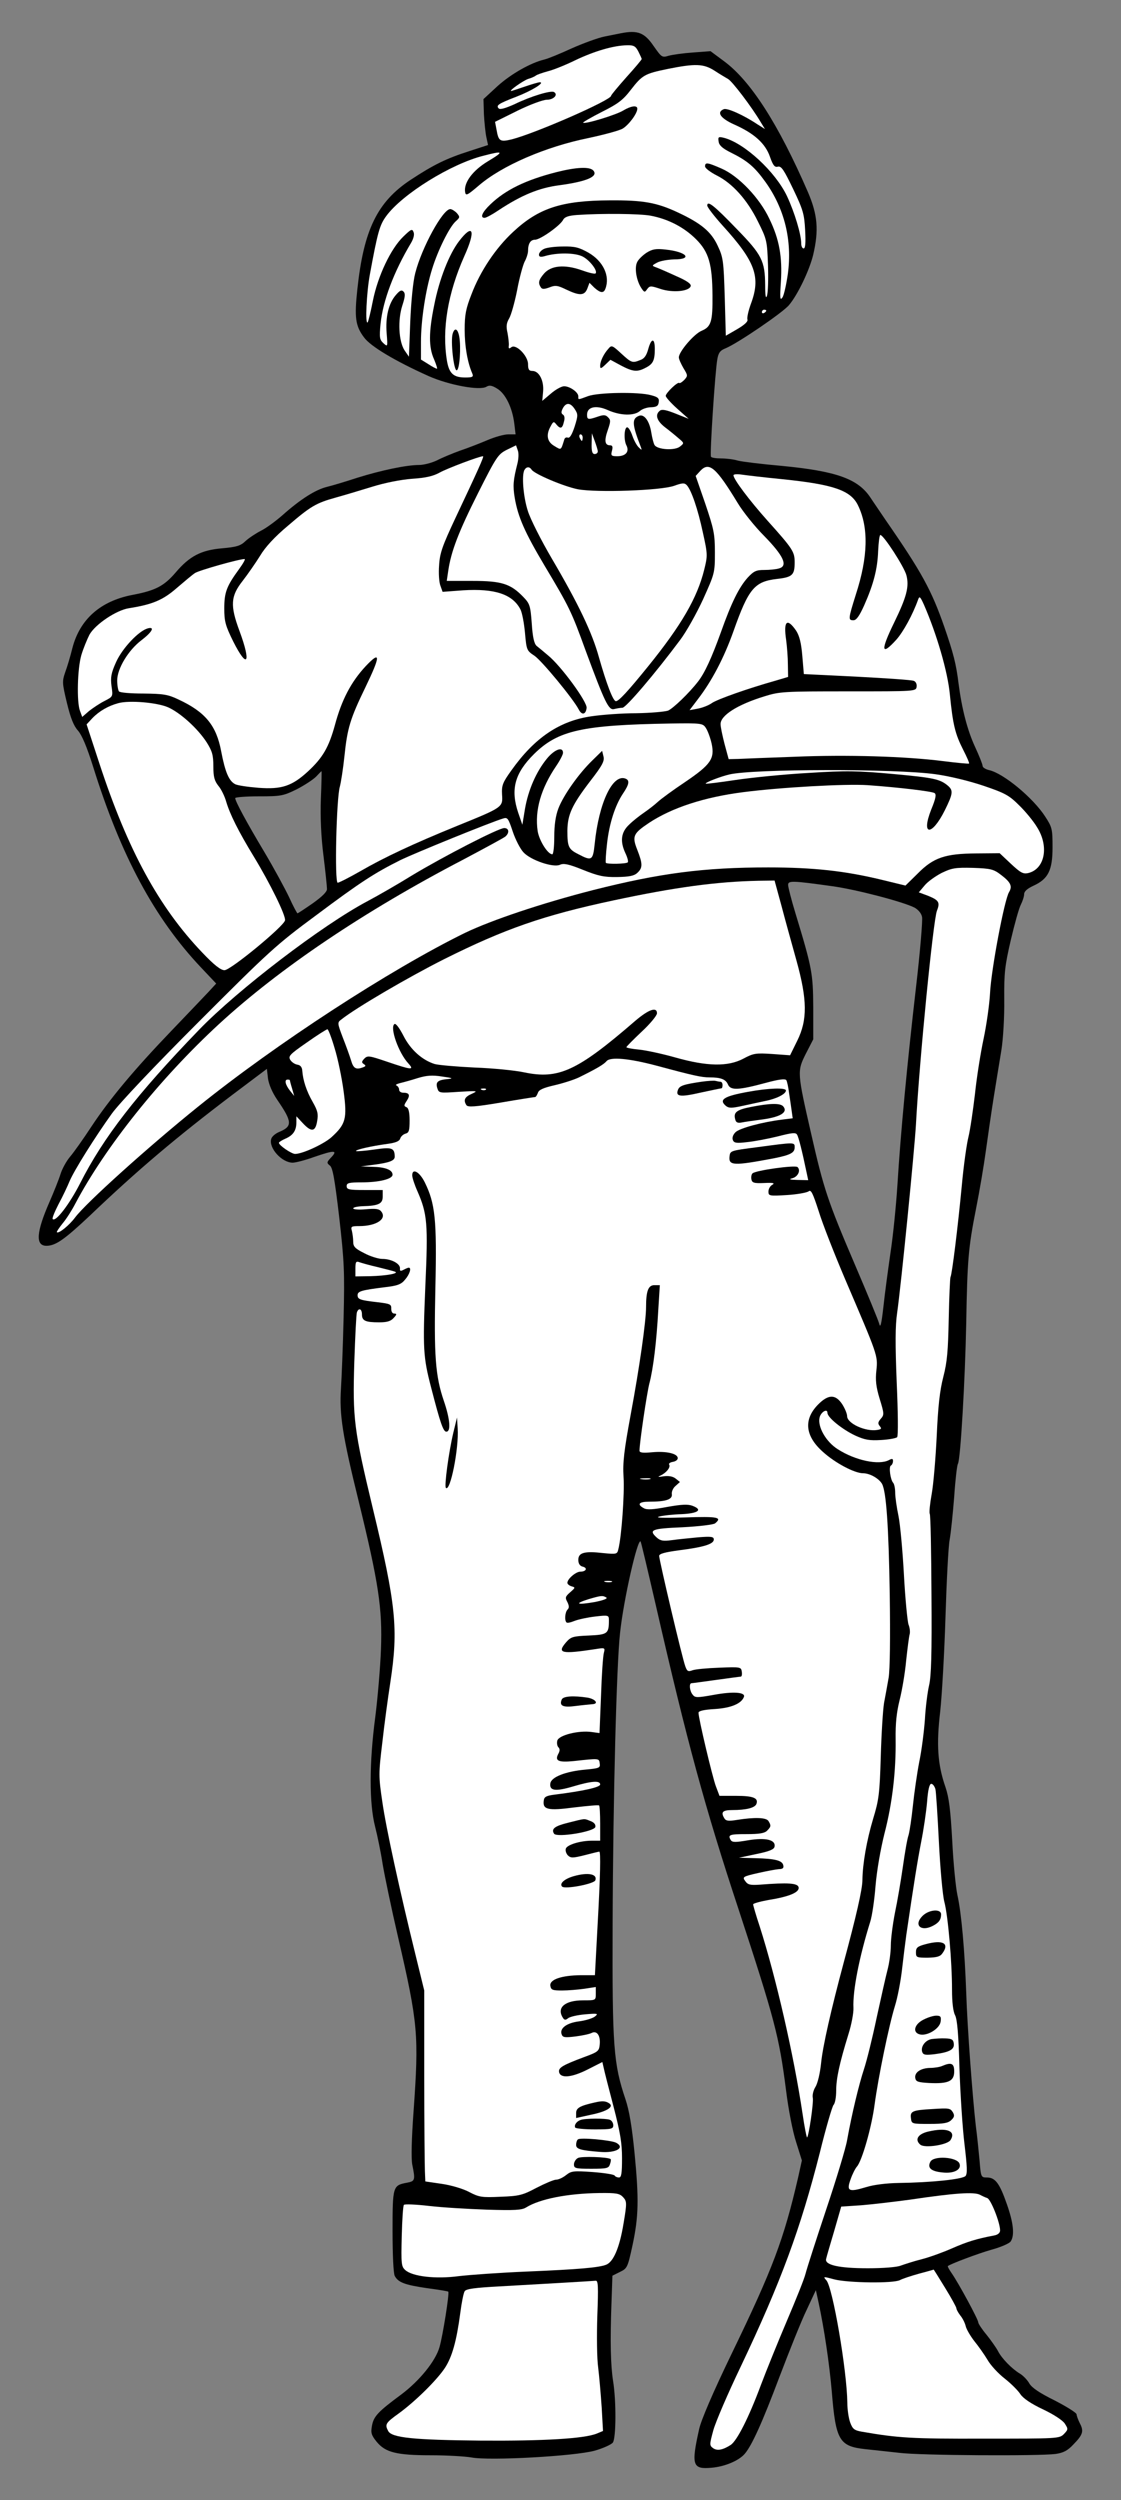
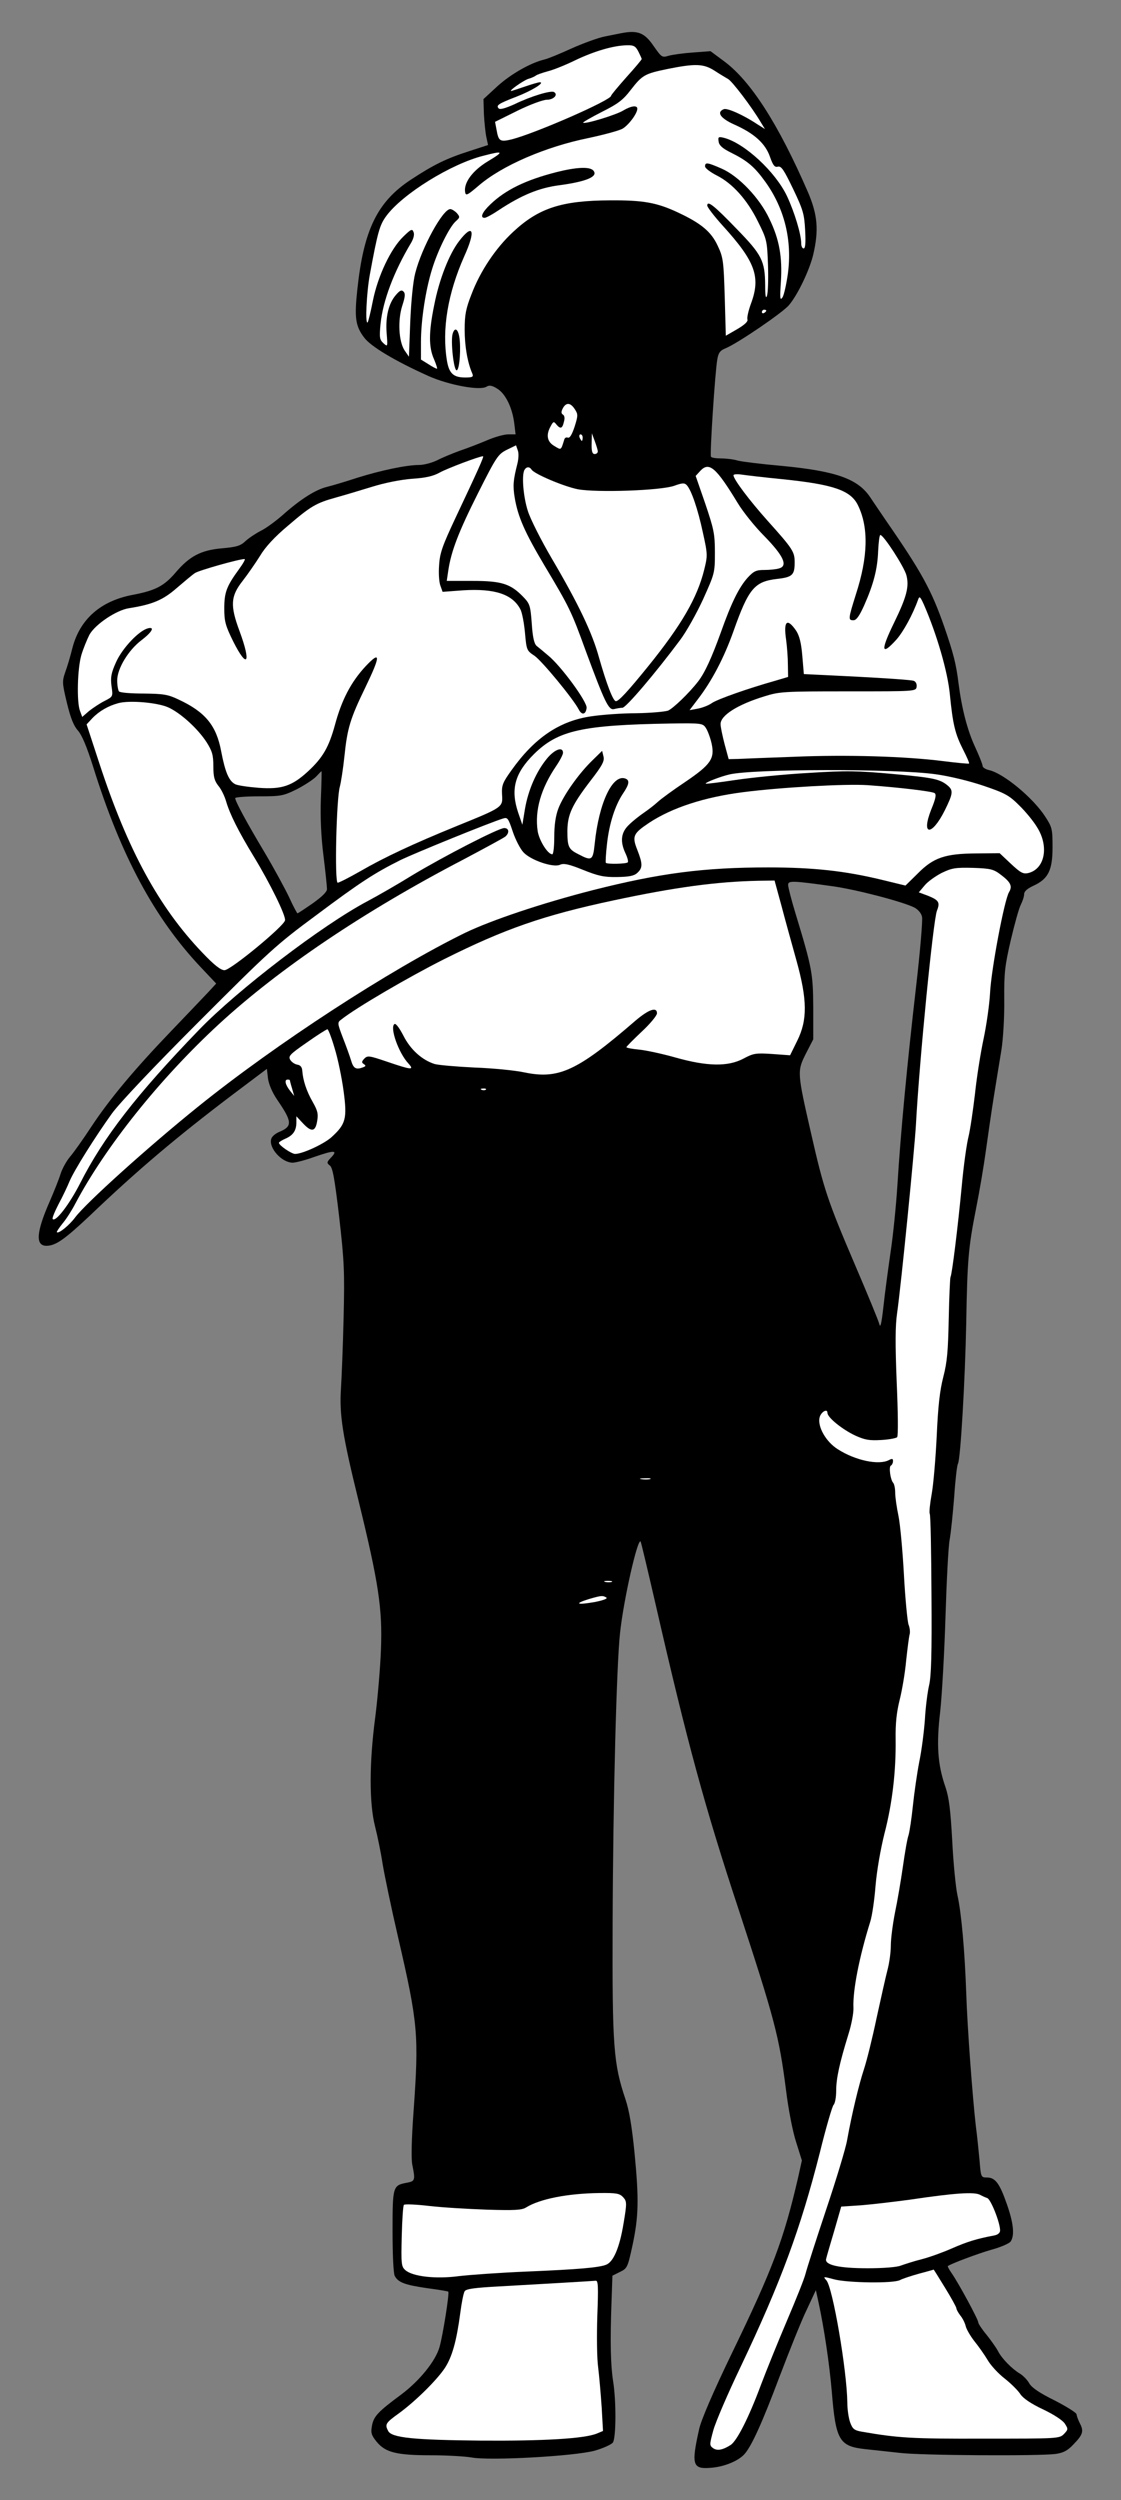
<svg xmlns="http://www.w3.org/2000/svg" version="1.1" viewBox="103.5 63 157.5 351" width="157.5" height="351">
  <rect x="103.5" y="63" width="157.5" height="351" fill="#808080" stroke="none" />
  <defs>
    <clipPath id="artboard_clip_path">
      <path d="M 103.5 63 L 261 63 L 261 386.328 L 261 414 L 103.5 414 Z" />
    </clipPath>
  </defs>
  <g id="Man_Vested_and_Maintaining_a_Scythe" stroke="none" stroke-opacity="1" stroke-dasharray="none" fill="none" fill-opacity="1">
    <title>Man Vested and Maintaining a Scythe</title>
    <g id="Man_Vested_and_Maintaining_a_Scythe_Layer_2" clip-path="url(#artboard_clip_path)">
      <title>Layer 2</title>
      <g id="Group_512">
        <g id="Graphic_565">
          <path d="M 190.74 67.668 C 190.402 67.73 189.358 67.945 188.437 68.129 C 187.516 68.313 185.428 69.081 183.831 69.787 C 182.235 70.524 180.515 71.23 179.993 71.353 C 178.059 71.814 175.296 73.379 173.392 75.099 L 171.427 76.911 L 171.488 78.998 C 171.55 80.165 171.703 81.639 171.826 82.222 L 172.072 83.359 L 169.431 84.218 C 166.176 85.262 164.426 86.122 161.202 88.241 C 156.504 91.342 154.601 95.272 153.71 103.593 C 153.28 107.554 153.434 108.751 154.631 110.348 C 155.522 111.607 159.022 113.695 163.751 115.813 C 166.606 117.072 170.935 117.871 171.857 117.287 C 172.256 117.042 172.624 117.103 173.361 117.564 C 174.528 118.27 175.48 120.235 175.756 122.446 L 175.94 123.981 L 174.896 123.981 C 174.313 123.981 173.023 124.349 172.01 124.779 C 170.997 125.209 169.277 125.885 168.172 126.253 C 167.067 126.652 165.593 127.266 164.887 127.635 C 164.18 127.973 163.044 128.28 162.369 128.28 C 160.619 128.28 157.088 129.017 153.741 130.06 C 152.144 130.582 150.21 131.166 149.442 131.35 C 147.815 131.749 145.696 133.1 143.209 135.311 C 142.227 136.171 140.845 137.184 140.139 137.522 C 139.432 137.89 138.45 138.535 137.989 138.965 C 137.283 139.64 136.73 139.794 134.704 139.978 C 131.756 140.224 130.129 141.083 128.194 143.356 C 126.536 145.29 125.339 145.904 122.115 146.518 C 117.601 147.378 114.715 149.957 113.671 153.979 C 113.395 155.116 112.934 156.651 112.658 157.388 C 112.228 158.647 112.228 158.892 112.903 161.686 C 113.425 163.836 113.855 164.91 114.469 165.586 C 115.022 166.231 115.698 167.827 116.588 170.652 C 120.488 183.149 125.216 191.931 131.756 198.839 L 133.875 201.081 L 132.831 202.217 C 132.247 202.831 129.914 205.287 127.642 207.651 C 122.391 213.117 118.922 217.262 116.342 221.162 C 115.237 222.85 113.886 224.754 113.364 225.368 C 112.811 226.013 112.228 227.118 112.013 227.794 C 111.798 228.5 111.092 230.281 110.447 231.755 C 108.605 235.961 108.451 237.896 110.017 237.896 C 111.307 237.896 112.535 237.036 116.097 233.689 C 122.852 227.241 128.348 222.605 136.178 216.679 L 140.998 213.055 L 141.152 214.406 C 141.275 215.236 141.735 216.341 142.441 217.385 C 144.591 220.517 144.621 221.131 142.687 221.929 C 142.196 222.144 141.705 222.543 141.612 222.881 C 141.213 224.14 143.086 226.228 144.621 226.228 C 145.021 226.228 146.341 225.89 147.538 225.46 C 150.455 224.447 151.008 224.447 150.056 225.46 C 149.381 226.166 149.381 226.258 149.841 226.627 C 150.24 226.903 150.517 228.439 151.162 233.904 C 151.868 240.106 151.929 241.549 151.776 248.028 C 151.684 251.989 151.499 256.441 151.407 257.915 C 151.162 261.6 151.622 264.547 153.894 273.759 C 156.688 285.212 157.241 288.804 157.026 294.546 C 156.934 297.064 156.566 301.362 156.228 304.034 C 155.368 310.512 155.368 316.193 156.197 319.417 C 156.535 320.737 157.026 323.132 157.272 324.759 C 157.548 326.387 158.5 330.962 159.421 334.923 C 162.246 347.143 162.369 348.648 161.601 359.486 C 161.325 363.294 161.263 365.965 161.417 366.856 C 161.878 369.097 161.816 369.22 160.649 369.435 C 158.684 369.803 158.654 369.957 158.654 376.251 C 158.654 379.537 158.776 382.177 158.961 382.515 C 159.452 383.436 160.373 383.774 163.505 384.235 C 165.102 384.449 166.453 384.664 166.483 384.726 C 166.667 384.91 165.716 390.897 165.255 392.494 C 164.702 394.459 162.461 397.223 159.882 399.157 C 156.596 401.583 156.013 402.228 155.767 403.517 C 155.583 404.53 155.644 404.837 156.412 405.789 C 157.64 407.294 159.206 407.693 164.058 407.693 C 166.268 407.693 168.848 407.846 169.738 408 C 172.286 408.491 184.292 407.816 187.055 407.048 C 188.253 406.71 189.389 406.188 189.604 405.912 C 190.065 405.298 190.095 400.048 189.635 397.253 C 189.297 395.073 189.205 391.757 189.42 386.108 L 189.543 382.484 L 190.587 381.962 C 191.63 381.471 191.692 381.318 192.367 378.216 C 193.227 374.194 193.289 371.768 192.644 365.167 C 192.275 361.482 191.907 359.302 191.385 357.736 C 189.696 352.731 189.512 350.367 189.573 333.08 C 189.635 315.364 190.126 296.634 190.617 292.243 C 191.108 287.607 193.074 278.948 193.503 279.408 C 193.565 279.439 194.517 283.492 195.653 288.405 C 200.044 307.565 202.5 316.623 207.321 331.207 C 212.326 346.468 212.97 348.893 213.922 356.324 C 214.26 359.087 214.874 362.281 215.365 363.754 L 216.164 366.303 L 215.642 368.667 C 213.615 377.418 212.08 381.502 206.307 393.415 C 203.667 398.881 202.009 402.75 201.732 404.008 C 200.596 409.105 200.78 409.689 203.483 409.443 C 205.325 409.29 207.29 408.461 208.119 407.509 C 209.132 406.342 210.606 403.087 213.032 396.639 C 214.413 393.016 216.102 388.779 216.839 387.274 L 218.129 384.511 L 218.497 386.2 C 219.295 389.884 220.032 394.858 220.37 398.789 C 220.923 405.605 221.414 406.434 225.068 406.833 C 226.296 406.956 228.446 407.202 229.889 407.355 C 232.744 407.724 249.478 407.816 251.812 407.509 C 252.887 407.355 253.501 407.048 254.299 406.188 C 255.65 404.807 255.803 404.315 255.22 403.21 C 254.974 402.719 254.76 402.135 254.76 401.951 C 254.76 401.736 253.378 400.877 251.72 400.017 C 249.601 398.973 248.496 398.236 248.127 397.622 C 247.851 397.131 247.268 396.516 246.807 396.24 C 245.671 395.565 244.228 394.091 243.706 393.047 C 243.46 392.586 242.723 391.542 242.109 390.775 C 241.464 390.007 240.942 389.209 240.942 389.024 C 240.942 388.625 238.148 383.467 237.196 382.116 C 236.859 381.625 236.613 381.195 236.674 381.133 C 237.043 380.826 240.881 379.383 242.815 378.83 C 244.074 378.493 245.272 377.971 245.487 377.694 C 246.07 376.865 245.917 375.146 244.965 372.444 C 243.951 369.527 243.337 368.698 242.171 368.698 C 241.341 368.698 241.311 368.667 241.127 366.303 C 241.004 365.013 240.789 362.833 240.605 361.482 C 240.144 357.429 239.407 347.665 239.254 342.752 C 239.039 336.765 238.578 331.576 238.025 329.089 C 237.78 327.983 237.442 324.544 237.288 321.413 C 237.043 317.022 236.828 315.333 236.337 313.89 C 235.231 310.727 235.047 307.902 235.6 303.266 C 235.845 300.994 236.183 295.068 236.337 290.094 C 236.49 285.12 236.736 280.207 236.92 279.194 C 237.104 278.18 237.381 275.448 237.565 273.114 C 237.718 270.78 237.964 268.692 238.087 268.508 C 238.455 267.925 239.1 256.595 239.254 248.796 C 239.407 239.799 239.561 238.111 240.635 232.676 C 241.127 230.219 241.741 226.566 242.017 224.539 C 242.293 222.513 242.785 219.135 243.122 217.016 C 243.46 214.898 243.951 211.919 244.197 210.415 C 244.443 208.849 244.627 205.809 244.596 203.353 C 244.565 199.545 244.688 198.563 245.517 194.97 C 246.039 192.76 246.653 190.518 246.93 189.996 C 247.175 189.505 247.39 188.86 247.39 188.522 C 247.39 188.154 247.82 187.755 248.68 187.356 C 250.768 186.404 251.382 185.206 251.382 181.952 C 251.382 179.372 251.321 179.127 250.338 177.622 C 248.649 175.012 244.473 171.543 242.447 171.113 C 241.956 170.99 241.556 170.744 241.556 170.529 C 241.556 170.314 241.065 169.086 240.482 167.827 C 239.407 165.494 238.639 162.515 238.179 158.984 C 237.841 156.19 237.442 154.686 236.183 151.032 C 234.372 145.843 233.02 143.356 227.893 135.956 C 227.156 134.85 226.173 133.438 225.774 132.824 C 224.024 130.214 220.984 129.139 213.308 128.402 C 210.514 128.157 207.75 127.819 207.167 127.665 C 206.584 127.481 205.509 127.358 204.803 127.358 C 204.097 127.358 203.452 127.266 203.39 127.113 C 203.206 126.867 203.974 115.107 204.281 113.449 C 204.434 112.528 204.68 112.19 205.478 111.883 C 207.167 111.177 213.492 106.878 214.352 105.834 C 215.58 104.391 217.238 100.922 217.76 98.742 C 218.559 95.303 218.374 93.153 217.023 89.991 C 212.878 80.442 208.979 74.362 205.233 71.599 L 203.329 70.186 L 200.873 70.37 C 199.522 70.463 197.986 70.677 197.434 70.831 C 196.513 71.107 196.451 71.046 195.346 69.48 C 194.056 67.576 193.104 67.208 190.74 67.668 Z M 220.462 187.417 L 220.462 187.417 C 223.809 187.878 230.38 189.597 232.007 190.426 C 232.529 190.733 232.959 191.224 233.051 191.746 C 233.143 192.207 232.775 196.69 232.191 201.664 C 230.994 212.042 230.042 221.898 229.582 229.452 C 229.397 232.307 228.967 236.606 228.599 238.97 C 228.261 241.335 227.801 244.712 227.616 246.493 C 227.34 248.919 227.187 249.502 227.033 248.857 C 226.91 248.366 225.375 244.651 223.625 240.567 C 219.787 231.601 219.234 229.912 217.484 222.236 C 215.488 213.516 215.488 213.393 216.716 210.937 L 217.76 208.91 L 217.76 204.427 C 217.73 199.668 217.607 198.931 215.273 191.255 C 214.69 189.351 214.229 187.54 214.229 187.233 C 214.229 186.619 214.751 186.619 220.462 187.417 Z M 148.582 175.166 L 148.582 175.166 C 148.49 177.745 148.613 180.508 148.951 183.149 C 149.227 185.39 149.442 187.478 149.442 187.816 C 149.442 188.215 148.736 188.891 147.446 189.812 C 146.341 190.58 145.358 191.224 145.297 191.224 C 145.236 191.224 144.683 190.211 144.13 188.983 C 143.547 187.755 141.981 184.868 140.63 182.596 C 138.112 178.39 136.546 175.473 136.546 175.043 C 136.546 174.92 138.02 174.797 139.862 174.797 C 142.963 174.797 143.301 174.736 145.174 173.815 C 146.249 173.262 147.477 172.464 147.907 172.034 C 148.306 171.604 148.644 171.266 148.675 171.266 C 148.705 171.266 148.675 173.016 148.582 175.166 Z" fill="black" />
        </g>
        <g id="Graphic_564">
          <path d="M 193.196 70.248 C 193.442 70.739 193.657 71.199 193.657 71.292 C 193.657 71.384 192.705 72.52 191.508 73.84 C 190.341 75.16 189.358 76.327 189.358 76.45 C 189.358 77.064 178.765 81.7 175.418 82.56 C 173.76 82.959 173.545 82.837 173.269 81.24 L 173.054 80.104 L 176.217 78.538 C 177.967 77.678 179.809 77.003 180.331 77.003 C 181.283 77.003 181.958 76.296 181.344 75.928 C 180.945 75.652 178.09 76.511 175.818 77.617 C 174.528 78.2 173.76 78.415 173.576 78.231 C 173.146 77.801 173.515 77.555 176.063 76.573 C 178.151 75.774 180.116 74.577 179.349 74.546 C 179.164 74.546 178.213 74.823 177.23 75.16 C 176.247 75.498 175.388 75.774 175.326 75.774 C 174.927 75.774 177.046 74.301 177.691 74.086 C 178.12 73.963 178.612 73.748 178.765 73.625 C 178.949 73.472 179.686 73.226 180.454 73.011 C 181.222 72.827 182.972 72.121 184.353 71.445 C 186.994 70.186 189.696 69.388 191.569 69.357 C 192.552 69.326 192.797 69.48 193.196 70.248 Z" fill="#FFFFFF" />
        </g>
        <g id="Graphic_563">
          <path d="M 203.882 72.919 C 204.588 73.379 205.448 73.901 205.785 74.086 C 206.369 74.393 209.163 78.077 210.391 80.165 L 210.974 81.117 L 209.9 80.442 C 207.965 79.152 205.693 78.139 205.202 78.323 C 204.127 78.753 204.711 79.613 206.707 80.503 C 209.47 81.731 211.036 83.144 211.681 85.017 C 212.111 86.245 212.356 86.521 212.786 86.398 C 213.277 86.275 213.646 86.859 214.935 89.53 C 216.348 92.478 216.501 93.061 216.624 95.333 C 216.716 97.114 216.655 97.882 216.409 97.882 C 216.225 97.882 216.071 97.575 216.071 97.176 C 216.071 95.917 215.15 92.846 214.076 90.543 C 212.448 87.105 208.088 83.082 205.202 82.345 C 204.434 82.161 204.373 82.222 204.465 82.867 C 204.526 83.389 204.987 83.819 206.092 84.372 C 208.518 85.569 209.501 86.398 211.067 88.578 C 213.738 92.324 214.813 96.746 214.198 101.413 C 213.984 102.917 213.646 104.453 213.431 104.76 C 213.093 105.251 213.062 104.883 213.216 102.549 C 213.431 99.079 213.001 96.592 211.589 93.706 C 210.238 90.82 207.29 87.719 204.895 86.675 C 202.868 85.784 202.561 85.753 202.561 86.368 C 202.561 86.613 203.298 87.166 204.189 87.626 C 206.399 88.732 208.487 91.035 209.992 94.105 C 211.251 96.623 211.282 96.807 211.404 100.277 C 211.466 102.242 211.404 104.176 211.251 104.545 C 211.097 105.005 211.005 104.545 211.005 103.01 C 210.974 99.632 210.545 98.772 207.044 95.18 C 203.79 91.802 202.868 91.096 202.868 91.864 C 202.868 92.079 203.851 93.368 205.048 94.689 C 209.654 99.755 210.422 101.904 208.979 105.712 C 208.641 106.663 208.426 107.615 208.518 107.861 C 208.61 108.137 208.119 108.598 207.075 109.212 L 205.478 110.133 L 205.325 104.698 C 205.171 99.632 205.11 99.141 204.342 97.513 C 203.421 95.518 202.009 94.351 198.723 92.816 C 195.776 91.434 193.841 91.096 189.205 91.127 C 182.419 91.158 179.195 92.201 175.603 95.548 C 173.146 97.82 170.966 101.075 169.738 104.33 C 168.94 106.356 168.786 107.216 168.786 109.304 C 168.786 111.607 169.185 113.91 169.861 115.445 C 170.045 115.906 169.892 115.998 168.878 115.998 C 167.22 115.998 166.606 115.445 166.299 113.664 C 165.562 109.212 166.422 104.176 168.725 98.987 C 170.383 95.333 169.984 94.259 167.988 96.869 C 166.606 98.68 165.224 102.181 164.518 105.773 C 163.72 109.642 163.72 111.76 164.487 113.449 C 164.795 114.186 164.979 114.769 164.887 114.769 C 164.795 114.769 164.242 114.493 163.689 114.125 L 162.645 113.48 L 162.645 110.993 C 162.645 107.984 163.29 103.716 164.211 100.768 C 165.009 98.158 166.637 94.873 167.527 94.074 C 168.141 93.522 168.141 93.46 167.681 92.908 C 167.374 92.601 166.975 92.355 166.76 92.355 C 165.716 92.355 162.768 97.728 161.847 101.321 C 161.54 102.457 161.263 105.282 161.141 108.168 L 160.956 113.081 L 160.342 112.19 C 159.513 110.931 159.36 107.922 160.035 105.865 C 160.434 104.637 160.465 104.207 160.189 103.931 C 159.912 103.654 159.667 103.777 159.114 104.422 C 158.101 105.589 157.64 107.492 157.825 109.795 C 157.978 111.699 157.978 111.73 157.364 111.177 C 156.842 110.686 156.781 110.409 156.965 108.475 C 157.303 105.22 158.807 101.198 161.263 97.084 C 161.601 96.5 161.755 95.917 161.601 95.579 C 161.417 95.088 161.263 95.149 160.158 96.224 C 158.408 97.913 156.596 101.72 155.89 105.22 C 155.583 106.786 155.245 108.168 155.153 108.26 C 154.785 108.629 155 104.054 155.46 101.566 C 156.566 95.548 156.842 94.596 157.763 93.338 C 160.035 90.236 166.882 85.999 171.427 84.863 C 174.252 84.126 174.374 84.249 172.072 85.631 C 169.922 86.92 168.633 88.64 168.848 89.96 C 168.94 90.543 169.155 90.421 170.782 89.039 C 174.037 86.245 180.147 83.604 186.196 82.376 C 188.345 81.915 190.525 81.332 190.986 81.056 C 191.845 80.534 193.043 78.937 193.043 78.262 C 193.043 77.74 192.152 77.862 191.078 78.507 C 190.095 79.121 185.674 80.472 185.428 80.227 C 185.367 80.165 186.534 79.49 188.038 78.722 C 190.31 77.586 191.016 77.064 192.122 75.621 C 193.749 73.533 194.056 73.349 197.342 72.673 C 201.18 71.906 202.346 71.936 203.882 72.919 Z" fill="#FFFFFF" />
        </g>
        <g id="Graphic_562">
-           <path d="M 194.885 93.276 C 197.372 93.737 199.614 94.904 201.302 96.592 C 203.083 98.373 203.575 100.062 203.605 104.483 C 203.636 108.107 203.421 108.874 202.101 109.427 C 201.026 109.857 198.877 112.375 198.877 113.173 C 198.877 113.418 199.184 114.094 199.522 114.677 C 200.136 115.691 200.166 115.752 199.644 116.335 C 199.337 116.642 199 116.857 198.938 116.765 C 198.723 116.55 197.035 118.178 197.035 118.577 C 197.035 118.761 197.741 119.559 198.631 120.358 L 200.259 121.801 L 198.416 121.064 C 197.096 120.542 196.482 120.419 196.206 120.665 C 195.499 121.218 195.776 122.077 196.912 122.968 C 197.526 123.428 198.386 124.134 198.846 124.534 C 199.644 125.209 199.644 125.209 199.03 125.7 C 198.293 126.284 195.868 126.13 195.469 125.485 C 195.315 125.24 195.131 124.472 195.008 123.735 C 194.762 122.139 194.025 121.095 193.289 121.371 C 192.245 121.77 192.306 122.569 193.503 125.67 C 193.718 126.222 193.688 126.253 193.258 125.823 C 192.982 125.578 192.582 124.841 192.367 124.227 C 192.152 123.582 191.845 123.06 191.661 122.998 C 191.201 122.876 191.108 124.749 191.508 125.516 C 191.968 126.407 191.416 127.051 190.218 127.051 C 189.389 127.051 189.297 126.959 189.481 126.284 C 189.635 125.7 189.543 125.516 189.205 125.516 C 188.468 125.516 188.376 124.841 188.898 123.367 C 189.297 122.2 189.328 121.954 188.928 121.586 C 188.591 121.218 188.284 121.218 187.485 121.494 C 186.134 121.954 185.981 121.924 185.981 121.218 C 185.981 120.112 187.24 119.836 188.898 120.573 C 190.679 121.371 192.613 121.402 193.411 120.696 C 193.718 120.419 194.425 120.174 194.977 120.174 C 195.745 120.143 195.991 119.989 196.052 119.467 C 196.144 118.915 195.929 118.73 194.977 118.485 C 193.258 117.993 187.608 118.086 186.134 118.608 C 184.63 119.16 184.753 119.16 184.753 118.638 C 184.753 118.055 183.555 117.226 182.757 117.226 C 182.388 117.226 181.559 117.686 180.884 118.27 L 179.686 119.283 L 179.809 117.932 C 179.932 116.397 179.226 115.077 178.305 115.077 C 177.813 115.077 177.691 114.862 177.691 114.125 C 177.691 112.958 175.971 111.208 175.326 111.76 C 175.019 112.006 174.927 111.945 174.988 111.515 C 175.019 111.177 174.927 110.409 174.804 109.734 C 174.589 108.813 174.651 108.352 175.05 107.677 C 175.326 107.185 175.818 105.435 176.155 103.746 C 176.462 102.058 176.954 100.277 177.199 99.755 C 177.476 99.264 177.691 98.557 177.691 98.22 C 177.691 97.206 178.028 96.654 178.673 96.654 C 179.41 96.654 182.173 94.689 182.603 93.89 C 182.818 93.46 183.34 93.276 184.538 93.184 C 188.099 92.938 193.35 93 194.885 93.276 Z" fill="#FFFFFF" />
-         </g>
+           </g>
        <g id="Graphic_561">
          <path d="M 211.159 106.602 C 211.159 106.694 211.036 106.848 210.852 106.94 C 210.698 107.032 210.545 106.97 210.545 106.817 C 210.545 106.633 210.698 106.479 210.852 106.479 C 211.036 106.479 211.159 106.541 211.159 106.602 Z" fill="#FFFFFF" />
        </g>
        <g id="Graphic_560">
          <path d="M 184.261 120.45 C 184.722 121.156 184.722 121.34 184.231 122.906 C 183.862 124.012 183.555 124.534 183.279 124.442 C 183.064 124.349 182.849 124.472 182.787 124.687 C 182.296 126.253 182.388 126.222 181.375 125.608 C 180.362 125.025 180.178 124.042 180.884 122.814 C 181.222 122.169 181.314 122.139 181.651 122.569 C 182.235 123.275 182.511 123.183 182.726 122.231 C 182.88 121.739 182.818 121.34 182.603 121.218 C 182.327 121.033 182.327 120.818 182.573 120.327 C 183.033 119.467 183.647 119.498 184.261 120.45 Z" fill="#FFFFFF" />
        </g>
        <g id="Graphic_559">
          <path d="M 185.367 124.442 C 185.367 124.687 185.305 124.902 185.244 124.902 C 185.182 124.902 185.06 124.687 184.937 124.442 C 184.845 124.196 184.906 123.981 185.06 123.981 C 185.244 123.981 185.367 124.196 185.367 124.442 Z" fill="#FFFFFF" />
        </g>
        <g id="Graphic_558">
          <path d="M 187.485 126.345 C 187.516 126.56 187.301 126.744 187.055 126.744 C 186.718 126.744 186.595 126.376 186.626 125.271 L 186.656 123.827 L 187.055 124.902 C 187.27 125.485 187.485 126.161 187.485 126.345 Z" fill="#FFFFFF" />
        </g>
        <g id="Graphic_557">
          <path d="M 176.186 128.126 C 175.603 130.429 175.541 131.197 175.818 132.885 C 176.278 135.587 177.23 137.737 180.024 142.434 C 183.494 148.238 183.77 148.79 185.797 154.379 C 188.468 161.594 189.021 162.761 189.788 162.546 C 190.157 162.454 190.679 162.362 190.955 162.362 C 191.446 162.362 195.561 157.541 199.061 152.843 C 199.921 151.707 201.364 149.128 202.285 147.132 C 203.912 143.509 203.943 143.448 203.943 140.561 C 203.943 137.921 203.79 137.276 202.592 133.714 L 201.241 129.815 L 201.917 129.078 C 203.145 127.788 204.127 128.648 207.167 133.653 C 207.873 134.82 209.531 136.908 210.882 138.259 C 213.584 141.022 214.26 142.465 212.94 142.803 C 212.571 142.926 211.619 143.018 210.882 143.018 C 209.746 143.018 209.409 143.171 208.549 144.093 C 207.321 145.474 206.277 147.562 204.772 151.799 C 203.483 155.361 202.531 157.449 201.579 158.677 C 200.32 160.305 198.109 162.423 197.372 162.761 C 196.942 162.915 194.916 163.099 192.889 163.13 C 190.863 163.13 188.038 163.344 186.595 163.559 C 182.112 164.204 178.612 166.568 175.357 171.143 C 174.098 172.894 173.975 173.262 174.037 174.552 C 174.159 176.333 174.159 176.333 167.804 178.912 C 161.54 181.46 157.425 183.395 154.14 185.298 C 152.574 186.189 151.131 186.926 150.947 186.926 C 150.486 186.926 150.762 175.012 151.254 173.416 C 151.407 172.832 151.714 170.898 151.899 169.117 C 152.298 165.248 152.697 163.897 154.846 159.476 C 156.995 155.023 156.995 154.287 154.877 156.528 C 152.82 158.739 151.499 161.257 150.548 164.818 C 149.688 167.919 148.859 169.363 146.771 171.297 C 144.529 173.354 143.086 173.845 139.832 173.6 C 138.296 173.477 136.822 173.262 136.515 173.078 C 135.656 172.617 135.134 171.389 134.581 168.503 C 133.906 164.849 132.34 162.945 128.563 161.195 C 127.089 160.489 126.444 160.397 123.65 160.366 C 121.869 160.366 120.334 160.243 120.211 160.059 C 120.088 159.875 119.966 159.199 119.966 158.524 C 119.966 156.866 121.531 154.287 123.343 152.905 C 124.878 151.738 125.308 150.94 124.264 151.216 C 123.005 151.554 120.702 153.979 119.812 155.945 C 119.106 157.511 119.014 158.094 119.167 159.322 C 119.382 160.796 119.382 160.796 118.185 161.41 C 117.509 161.748 116.557 162.393 116.005 162.822 L 115.053 163.651 L 114.746 162.822 C 114.254 161.564 114.377 156.866 114.93 154.962 C 115.206 154.041 115.728 152.782 116.066 152.107 C 116.895 150.633 119.843 148.668 121.593 148.391 C 124.909 147.869 126.383 147.255 128.317 145.566 C 129.392 144.645 130.559 143.663 130.896 143.448 C 131.449 143.079 137.068 141.483 137.866 141.483 C 138.02 141.483 137.651 142.127 137.068 142.926 C 135.318 145.321 135.011 146.18 135.011 148.422 C 135.011 150.233 135.164 150.817 136.27 153.058 C 138.266 157.019 138.818 156.098 137.16 151.615 C 135.809 147.992 135.901 146.702 137.59 144.553 C 138.327 143.601 139.432 142.005 140.046 141.022 C 140.753 139.825 142.073 138.381 143.946 136.816 C 147.17 134.052 147.907 133.622 150.67 132.855 C 151.776 132.548 154.048 131.872 155.737 131.35 C 157.61 130.767 159.82 130.337 161.417 130.214 C 163.321 130.091 164.365 129.846 165.255 129.354 C 166.299 128.771 170.843 127.051 171.365 127.051 C 171.55 127.051 170.567 129.201 167.466 135.772 C 165.654 139.64 165.286 140.654 165.194 142.373 C 165.102 143.478 165.194 144.768 165.378 145.229 L 165.685 146.088 L 168.571 145.873 C 173.023 145.597 175.51 146.426 176.616 148.545 C 176.861 149.005 177.138 150.51 177.261 151.861 C 177.476 154.256 177.506 154.348 178.581 155.054 C 179.594 155.73 184.016 161.072 184.814 162.608 C 185.244 163.437 185.797 163.344 185.919 162.393 C 186.042 161.564 182.327 156.497 180.515 155.023 C 179.901 154.501 179.164 153.887 178.888 153.672 C 178.55 153.365 178.335 152.444 178.213 150.541 C 178.028 148.023 177.936 147.746 177.015 146.795 C 175.234 144.952 173.975 144.553 169.892 144.553 L 166.268 144.553 L 166.483 143.11 C 166.882 140.377 167.957 137.614 170.659 132.241 C 173.238 127.113 173.484 126.775 174.681 126.161 L 176.002 125.516 L 176.247 126.222 C 176.401 126.591 176.37 127.42 176.186 128.126 Z" fill="#FFFFFF" />
        </g>
        <g id="Graphic_556">
          <path d="M 178.182 128.924 C 178.55 129.538 182.695 131.289 184.691 131.688 C 187.363 132.179 196.359 131.872 198.232 131.197 C 199.337 130.797 199.675 130.767 199.982 131.104 C 200.627 131.78 201.548 134.451 202.254 137.767 C 202.93 140.807 202.93 141.022 202.439 142.987 C 201.456 146.948 199.245 150.755 194.578 156.528 C 191.692 160.09 190.433 161.441 190.034 161.441 C 189.635 161.441 188.714 159.015 187.639 155.238 C 186.687 151.799 184.783 147.808 181.068 141.483 C 179.533 138.873 177.998 135.833 177.66 134.728 C 177.015 132.732 176.769 129.631 177.199 128.955 C 177.476 128.495 177.905 128.495 178.182 128.924 Z" fill="#FFFFFF" />
        </g>
        <g id="Graphic_555">
          <path d="M 213.431 130.275 C 220.616 131.012 223.041 131.841 224.055 133.96 C 225.559 137.061 225.467 141.176 223.748 146.457 C 222.673 149.896 222.642 150.08 223.41 150.08 C 223.809 150.08 224.239 149.497 224.914 147.992 C 226.235 145.014 226.787 142.895 226.88 140.347 C 226.941 139.118 227.064 138.105 227.187 138.105 C 227.647 138.105 230.503 142.527 230.84 143.724 C 231.27 145.321 230.902 146.764 229.121 150.418 C 227.187 154.379 227.309 155.146 229.428 152.813 C 230.411 151.707 231.731 149.312 232.499 147.163 C 232.683 146.641 232.806 146.764 233.328 147.931 C 235.108 152.014 236.644 157.265 236.951 160.458 C 237.381 164.757 237.688 166.016 238.824 168.257 C 239.346 169.27 239.714 170.13 239.653 170.192 C 239.591 170.253 237.964 170.099 236.03 169.854 C 230.687 169.178 222.489 168.933 215.15 169.24 C 211.527 169.363 207.935 169.516 207.198 169.547 L 205.877 169.577 L 205.294 167.428 C 204.987 166.231 204.741 165.033 204.741 164.695 C 204.68 163.467 207.075 161.932 210.882 160.765 C 213.032 160.09 213.615 160.059 222.673 160.059 C 232.13 160.059 232.191 160.059 232.284 159.414 C 232.345 159.046 232.161 158.677 231.884 158.585 C 231.639 158.462 228.046 158.217 223.932 158.002 L 216.44 157.633 L 216.225 155.085 C 216.071 153.243 215.826 152.291 215.365 151.554 C 214.076 149.681 213.554 150.172 213.953 152.843 C 214.076 153.765 214.198 155.331 214.198 156.282 L 214.229 158.033 L 212.479 158.554 C 208.549 159.66 204.312 161.164 203.544 161.686 C 203.083 162.024 202.193 162.362 201.548 162.485 L 200.381 162.7 L 201.548 161.164 C 203.513 158.616 205.233 155.331 206.553 151.615 C 208.672 145.628 209.501 144.645 212.663 144.277 C 214.843 144.031 215.15 143.724 215.15 141.943 C 215.15 140.469 214.905 140.07 211.374 136.14 C 208.764 133.223 206.553 130.275 206.553 129.723 C 206.553 129.569 207.075 129.538 207.72 129.631 C 208.334 129.723 210.913 130.03 213.431 130.275 Z" fill="#FFFFFF" />
        </g>
        <g id="Graphic_554">
          <path d="M 127.12 162.3 C 128.839 163.068 131.296 165.279 132.555 167.244 C 133.322 168.472 133.476 169.025 133.476 170.591 C 133.476 172.065 133.629 172.617 134.182 173.323 C 134.581 173.784 135.072 174.797 135.287 175.565 C 135.809 177.315 136.976 179.679 139.187 183.303 C 141.428 186.987 143.67 191.531 143.547 192.207 C 143.393 193.036 135.901 199.208 135.042 199.208 C 134.52 199.208 133.598 198.501 131.91 196.721 C 125.83 190.365 121.47 182.381 117.478 170.222 L 115.667 164.695 L 116.496 163.805 C 117.448 162.822 118.737 162.086 120.119 161.717 C 121.685 161.287 125.585 161.625 127.12 162.3 Z" fill="#FFFFFF" />
        </g>
        <g id="Graphic_553">
          <path d="M 202.684 165.217 C 202.93 165.586 203.298 166.568 203.483 167.397 C 203.943 169.516 203.36 170.345 199.737 172.802 C 198.078 173.907 196.359 175.166 195.898 175.596 C 195.438 176.025 194.547 176.701 193.964 177.1 C 193.381 177.499 192.429 178.236 191.907 178.758 C 190.74 179.833 190.587 181.123 191.385 182.811 C 191.661 183.395 191.815 183.978 191.692 184.07 C 191.477 184.285 188.806 184.346 188.621 184.132 C 188.56 184.07 188.621 182.903 188.775 181.552 C 189.082 178.666 189.911 176.087 191.016 174.429 C 191.907 173.109 191.999 172.556 191.385 172.31 C 189.573 171.604 187.639 175.718 187.055 181.46 C 186.81 183.794 186.656 183.917 184.783 182.934 C 183.371 182.228 183.217 181.89 183.217 179.618 C 183.248 177.377 183.831 176.056 186.411 172.679 C 188.13 170.468 188.468 169.823 188.284 169.178 L 188.099 168.411 L 186.718 169.762 C 184.814 171.604 182.665 174.644 181.958 176.486 C 181.559 177.53 181.375 178.82 181.375 180.478 C 181.375 181.829 181.252 182.934 181.099 182.934 C 180.454 182.934 179.256 181 179.042 179.679 C 178.612 176.762 179.502 173.692 181.651 170.529 C 182.173 169.762 182.603 168.933 182.603 168.687 C 182.603 167.766 181.406 168.196 180.331 169.516 C 178.827 171.358 177.721 173.907 177.261 176.547 L 176.892 178.789 L 176.309 177.1 C 175.203 173.815 175.818 171.543 178.55 168.841 C 181.928 165.524 185.305 164.788 197.71 164.573 C 202.101 164.511 202.254 164.542 202.684 165.217 Z" fill="#FFFFFF" />
        </g>
        <g id="Graphic_552">
          <path d="M 234.955 171.696 C 236.951 171.972 239.714 172.648 241.71 173.323 C 244.688 174.337 245.272 174.644 246.684 176.056 C 247.575 176.916 248.711 178.298 249.202 179.127 C 250.921 181.829 250.307 185.022 247.943 185.575 C 247.237 185.728 246.868 185.513 245.517 184.254 L 243.951 182.781 L 240.666 182.811 C 236.275 182.842 234.648 183.395 232.437 185.636 L 230.718 187.325 L 227.309 186.496 C 222.212 185.268 217.791 184.776 211.435 184.776 C 202.408 184.776 196.236 185.575 186.779 187.97 C 179.594 189.812 172.563 192.176 168.848 193.957 C 158.316 199.115 142.257 209.555 131.326 218.367 C 124.418 223.925 115.544 231.908 114.04 233.935 C 113.241 235.009 111.737 236.238 111.491 235.992 C 111.43 235.93 111.798 235.378 112.289 234.764 C 112.811 234.15 113.61 232.891 114.07 232 C 118.277 224.048 125.922 214.468 134.243 206.792 C 142.748 198.962 154.631 190.948 168.602 183.671 C 171.611 182.074 174.282 180.631 174.497 180.447 C 175.111 179.925 175.019 179.25 174.344 179.25 C 173.545 179.25 165.808 183.241 161.417 185.882 C 159.483 187.079 156.658 188.707 155.153 189.505 C 148.767 192.882 136.915 201.94 131.48 207.559 C 122.668 216.679 118.031 222.666 114.746 229.145 C 113.272 232.031 111.338 234.579 110.908 234.15 C 110.785 234.058 111.184 233.106 111.737 232.031 C 112.32 230.956 112.996 229.513 113.272 228.838 C 113.917 227.302 116.864 222.605 119.229 219.319 C 120.303 217.845 125.155 212.718 131.48 206.393 C 141.275 196.598 142.288 195.646 147.907 191.501 C 154.109 186.864 156.105 185.575 159.728 183.763 C 161.663 182.811 172.532 178.39 174.221 177.899 C 174.804 177.714 174.927 177.899 175.541 179.741 C 175.91 180.846 176.585 182.166 177.046 182.658 C 178.059 183.763 181.222 184.838 182.173 184.408 C 182.695 184.162 183.432 184.316 185.397 185.114 C 187.547 185.974 188.345 186.158 190.218 186.127 C 191.876 186.097 192.582 185.974 193.043 185.544 C 193.811 184.838 193.811 184.285 193.043 182.32 C 192.275 180.386 192.459 180.017 194.701 178.513 C 197.925 176.394 202.408 174.92 207.904 174.214 C 213.124 173.538 222.335 173.016 225.436 173.231 C 229.766 173.538 234.402 174.091 234.801 174.337 C 235.078 174.521 234.986 175.074 234.341 176.64 C 232.867 180.355 234.402 180.447 236.244 176.762 C 237.381 174.46 237.442 173.999 236.736 173.354 C 235.6 172.372 234.709 172.187 229.029 171.665 C 223.963 171.205 222.427 171.174 217.115 171.512 C 213.738 171.696 209.163 172.157 206.891 172.494 C 204.619 172.832 202.715 173.078 202.654 173.016 C 202.531 172.863 204.772 172.003 205.97 171.727 C 209.316 170.929 229.244 170.898 234.955 171.696 Z" fill="#FFFFFF" />
        </g>
        <g id="Graphic_551">
          <path d="M 244.136 185.82 C 245.517 186.864 245.763 187.417 245.272 188.246 C 244.627 189.259 242.754 199.146 242.6 202.432 C 242.508 204.12 242.078 207.037 241.679 208.91 C 241.28 210.783 240.727 214.222 240.482 216.587 C 240.205 218.92 239.806 221.653 239.561 222.635 C 239.315 223.618 238.885 226.658 238.639 229.39 C 238.087 235.194 237.258 241.949 237.043 242.286 C 236.981 242.409 236.859 245.05 236.797 248.12 C 236.705 252.634 236.582 254.2 236.03 256.318 C 235.538 258.222 235.293 260.464 235.108 264.609 C 234.955 267.741 234.648 271.395 234.402 272.746 C 234.157 274.097 234.034 275.325 234.126 275.509 C 234.249 275.662 234.341 280.79 234.372 286.87 C 234.433 295.221 234.341 298.323 234.034 299.612 C 233.819 300.533 233.542 302.683 233.45 304.371 C 233.328 306.06 232.99 308.762 232.652 310.359 C 232.345 311.955 231.946 314.719 231.762 316.5 C 231.577 318.281 231.301 320.123 231.148 320.645 C 230.963 321.136 230.626 323.163 230.349 325.097 C 230.073 327.032 229.582 329.918 229.244 331.514 C 228.937 333.08 228.66 335.168 228.66 336.12 C 228.66 337.072 228.446 338.607 228.2 339.528 C 227.954 340.45 227.279 343.489 226.665 346.283 C 226.081 349.078 225.283 352.302 224.884 353.499 C 224.178 355.648 223.195 359.701 222.519 363.447 C 222.335 364.553 221.015 368.913 219.603 373.119 C 218.19 377.357 216.87 381.44 216.686 382.177 C 216.501 382.945 215.304 385.893 214.076 388.779 C 212.847 391.665 211.189 395.749 210.391 397.867 C 208.702 402.412 207.044 405.666 206.154 406.25 C 205.048 406.956 204.25 407.11 203.667 406.68 C 203.175 406.311 203.175 406.188 203.728 404.162 C 204.066 402.964 205.785 398.973 207.566 395.258 C 213.247 383.313 215.979 375.852 218.681 365.228 C 219.541 361.728 220.432 358.688 220.616 358.504 C 220.831 358.289 220.984 357.399 220.984 356.508 C 220.984 354.789 221.445 352.67 222.704 348.586 C 223.134 347.235 223.441 345.577 223.41 344.902 C 223.287 342.476 224.239 337.686 225.774 332.773 C 226.02 332.006 226.358 329.764 226.511 327.768 C 226.695 325.588 227.217 322.61 227.77 320.399 C 228.875 316.162 229.397 311.618 229.336 307.166 C 229.305 304.986 229.459 303.45 229.889 301.7 C 230.226 300.38 230.656 297.893 230.81 296.173 C 230.994 294.454 231.209 292.796 231.301 292.458 C 231.393 292.151 231.332 291.506 231.148 291.076 C 230.994 290.616 230.687 287.484 230.503 284.106 C 230.319 280.729 229.981 277.014 229.735 275.816 C 229.489 274.649 229.275 273.175 229.275 272.592 C 229.275 271.978 229.152 271.364 228.998 271.18 C 228.599 270.75 228.353 268.938 228.66 268.754 C 228.845 268.662 228.967 268.355 228.967 268.109 C 228.967 267.771 228.845 267.741 228.384 267.986 C 226.972 268.723 223.686 268.048 221.199 266.451 C 219.541 265.407 218.344 263.288 218.651 261.999 C 218.835 261.231 219.756 260.679 219.756 261.354 C 219.756 261.999 221.844 263.688 223.686 264.547 C 225.037 265.161 225.682 265.254 227.309 265.161 C 228.384 265.1 229.397 264.916 229.551 264.762 C 229.704 264.578 229.674 261.323 229.489 257.117 C 229.275 251.713 229.275 249.134 229.551 247.291 C 230.104 243.392 231.977 224.6 232.191 220.854 C 232.683 211.735 234.617 192.207 235.139 190.856 C 235.6 189.689 235.415 189.382 233.911 188.768 L 232.591 188.277 L 233.42 187.294 C 233.85 186.772 234.924 186.005 235.815 185.544 C 237.227 184.868 237.718 184.776 240.205 184.838 C 242.723 184.93 243.092 185.022 244.136 185.82 Z" fill="#FFFFFF" />
        </g>
        <g id="Graphic_550">
          <path d="M 213.308 190.211 C 213.83 192.207 214.782 195.615 215.396 197.826 C 216.931 203.353 216.962 206.178 215.519 209.095 L 214.506 211.152 L 211.988 210.968 C 209.685 210.814 209.347 210.875 207.965 211.612 C 205.785 212.779 202.838 212.718 198.386 211.459 C 196.543 210.937 194.24 210.446 193.289 210.353 C 192.306 210.261 191.508 210.108 191.508 210.016 C 191.508 209.924 192.49 208.941 193.657 207.836 C 194.854 206.73 195.806 205.564 195.806 205.256 C 195.806 204.305 194.64 204.704 192.736 206.331 C 184.599 213.363 181.989 214.56 177.138 213.547 C 175.848 213.27 172.716 212.963 170.168 212.871 C 167.65 212.748 165.132 212.533 164.58 212.38 C 162.799 211.827 161.171 210.353 160.189 208.419 C 159.636 207.344 159.114 206.638 158.93 206.761 C 158.224 207.191 159.483 210.814 160.895 212.319 C 161.755 213.27 161.294 213.209 157.947 212.073 C 155.399 211.213 155.153 211.152 154.693 211.612 C 154.293 212.042 154.293 212.165 154.601 212.38 C 154.938 212.595 154.908 212.687 154.508 212.841 C 153.526 213.209 153.157 213.025 152.82 211.858 C 152.635 211.244 152.113 209.801 151.653 208.634 C 150.885 206.607 150.885 206.546 151.469 206.116 C 153.557 204.458 160.926 200.159 165.869 197.672 C 174.405 193.404 179.871 191.501 189.665 189.413 C 198.447 187.54 204.189 186.772 210.115 186.649 L 212.326 186.619 L 213.308 190.211 Z" fill="#FFFFFF" />
        </g>
        <g id="Graphic_549">
          <path d="M 150.517 210.169 C 150.977 211.643 151.53 214.345 151.776 216.187 C 152.298 220.056 152.083 220.824 150.056 222.666 C 148.982 223.618 146.003 225 144.959 225 C 144.468 225 142.687 223.802 142.687 223.434 C 142.687 223.342 143.117 223.065 143.608 222.85 C 144.683 222.39 145.143 221.714 145.143 220.547 L 145.143 219.718 L 146.034 220.67 C 147.262 221.991 147.815 221.898 148.06 220.394 C 148.245 219.381 148.122 218.92 147.446 217.723 C 146.556 216.187 146.065 214.652 145.972 213.332 C 145.942 212.81 145.696 212.533 145.297 212.472 C 144.929 212.411 144.499 212.134 144.284 211.797 C 143.977 211.275 144.192 211.029 146.587 209.371 C 148.06 208.327 149.381 207.498 149.504 207.498 C 149.626 207.498 150.087 208.695 150.517 210.169 Z" fill="#FFFFFF" />
        </g>
        <g id="Graphic_548">
-           <path d="M 196.11 243.422 L 196.206 243.422 L 195.991 246.861 C 195.745 251.375 195.284 255.152 194.732 257.24 C 194.363 258.713 193.35 265.561 193.35 266.666 C 193.35 266.942 193.811 267.004 195.131 266.881 C 197.127 266.697 198.723 267.065 198.723 267.71 C 198.723 267.956 198.416 268.171 198.017 268.232 C 197.649 268.293 197.403 268.478 197.526 268.631 C 197.741 269 197.096 269.798 196.267 270.166 C 196.009 270.277 195.95 270.332 196.11 270.332 C 196.216 270.332 196.42 270.308 196.727 270.258 C 197.434 270.166 198.017 270.258 198.416 270.565 L 199.03 271.057 L 198.416 271.609 C 198.078 271.886 197.833 272.408 197.894 272.776 C 197.986 273.513 197.065 273.82 194.701 273.82 C 193.258 273.82 192.951 274.189 193.964 274.741 C 194.394 274.987 195.284 274.926 197.249 274.557 C 199.307 274.189 200.166 274.158 200.811 274.404 C 202.254 274.956 201.64 275.448 199.307 275.57 C 198.14 275.601 196.697 275.755 196.113 275.908 C 195.438 276.092 196.758 276.123 199.737 276.031 C 204.342 275.877 205.018 276 203.974 276.86 C 203.759 277.044 201.732 277.29 199.368 277.413 C 195.008 277.597 194.578 277.781 195.806 278.886 C 196.298 279.316 196.697 279.378 197.864 279.224 C 198.693 279.101 200.351 278.948 201.579 278.825 C 203.452 278.672 203.79 278.733 203.79 279.132 C 203.79 279.777 202.346 280.207 198.969 280.637 C 196.912 280.913 196.113 281.128 196.113 281.435 C 196.113 282.018 199.399 295.989 199.798 296.972 C 200.044 297.647 200.197 297.709 200.78 297.494 C 201.18 297.34 202.868 297.187 204.557 297.125 C 207.536 297.002 207.628 297.033 207.72 297.678 C 207.781 298.077 207.72 298.384 207.566 298.384 C 207.443 298.384 205.877 298.599 204.097 298.845 C 202.316 299.09 200.78 299.305 200.658 299.305 C 200.289 299.305 200.381 300.38 200.811 300.902 C 201.149 301.362 201.425 301.362 203.82 300.933 C 206.492 300.441 208.242 300.564 208.027 301.209 C 207.689 302.161 206.246 302.775 203.974 302.928 C 202.346 303.02 201.64 303.205 201.64 303.45 C 201.64 304.249 203.575 312.385 204.066 313.736 L 204.588 315.118 L 206.921 315.118 C 209.347 315.118 210.084 315.425 209.777 316.254 C 209.562 316.807 208.334 317.114 206.369 317.114 C 204.987 317.114 204.741 317.421 205.294 318.311 C 205.509 318.649 205.908 318.68 207.044 318.496 C 209.562 318.096 211.159 318.158 211.466 318.649 C 211.865 319.294 211.834 319.447 211.282 320 C 210.944 320.369 210.176 320.491 208.365 320.491 C 205.97 320.491 205.724 320.584 206.185 321.351 C 206.399 321.658 206.86 321.658 208.641 321.351 C 211.097 320.952 212.51 321.29 212.326 322.242 C 212.264 322.641 211.589 322.917 209.777 323.286 L 207.321 323.808 L 209.623 323.869 C 212.448 323.93 213.431 324.207 213.554 324.882 C 213.646 325.251 213.462 325.404 212.94 325.404 C 212.54 325.435 211.22 325.681 209.992 325.957 C 207.843 326.448 207.781 326.51 208.211 327.093 C 208.58 327.615 208.917 327.676 210.299 327.584 C 214.229 327.277 215.58 327.369 215.703 327.953 C 215.857 328.659 214.383 329.273 211.496 329.734 C 210.299 329.949 209.316 330.225 209.316 330.348 C 209.316 330.501 209.716 331.883 210.238 333.449 C 212.54 340.664 215.028 351.503 216.256 359.732 C 216.532 361.636 216.839 363.14 216.9 363.079 C 217.146 362.803 217.822 358.197 217.699 357.521 C 217.607 357.122 217.791 356.416 218.067 355.986 C 218.374 355.495 218.712 354.113 218.866 352.609 C 219.111 350.214 220.247 345.209 222.059 338.454 C 223.778 332.098 224.669 328.229 224.669 326.939 C 224.7 324.637 225.252 321.443 226.173 318.342 C 226.972 315.732 227.095 314.842 227.248 309.591 C 227.34 306.367 227.555 302.99 227.709 302.069 C 227.893 301.147 228.169 299.551 228.353 298.538 C 228.538 297.34 228.599 293.072 228.507 286.716 C 228.353 277.167 228.016 272.438 227.432 271.333 C 227.002 270.565 225.713 269.829 224.761 269.829 C 223.563 269.829 220.831 268.385 219.111 266.82 C 216.624 264.609 216.379 262.306 218.405 260.218 C 219.879 258.713 220.892 258.713 221.844 260.157 C 222.212 260.74 222.519 261.477 222.519 261.815 C 222.519 262.828 225.099 264.025 226.757 263.749 C 227.34 263.657 227.402 263.565 227.095 263.196 C 226.818 262.859 226.849 262.644 227.248 262.183 C 227.739 261.63 227.739 261.477 227.095 259.389 C 226.572 257.67 226.48 256.748 226.634 255.367 C 226.849 253.279 226.818 253.279 222.243 242.593 C 220.739 239.062 219.05 234.764 218.528 233.044 C 217.699 230.496 217.453 229.974 217.115 230.25 C 216.87 230.434 215.519 230.68 214.076 230.772 C 211.589 230.926 211.466 230.895 211.466 230.281 C 211.466 229.912 211.711 229.482 212.018 229.329 C 212.418 229.083 212.111 229.022 210.852 229.083 C 209.439 229.145 209.163 229.053 209.071 228.561 C 209.009 228.254 209.071 227.886 209.224 227.732 C 209.654 227.302 215.242 226.535 215.549 226.842 C 216.041 227.302 215.611 228.193 214.843 228.408 C 214.26 228.561 214.444 228.623 215.549 228.653 L 217.054 228.684 L 216.839 227.671 C 216.194 224.57 215.703 222.635 215.488 222.298 C 215.304 221.96 214.782 222.021 212.755 222.543 C 211.374 222.881 209.439 223.249 208.457 223.342 C 206.952 223.526 206.614 223.464 206.461 223.035 C 206.338 222.727 206.492 222.298 206.829 221.96 C 207.413 221.376 210.637 220.517 213.4 220.179 L 214.874 219.995 L 214.72 218.889 C 214.628 218.275 214.475 217.139 214.352 216.372 C 214.26 215.604 214.076 214.806 213.984 214.652 C 213.83 214.406 212.909 214.529 211.097 215.021 C 207.228 216.065 206.154 216.095 205.785 215.266 C 205.478 214.529 204.803 214.253 203.175 214.253 C 202.07 214.253 200.934 214.007 195.806 212.626 C 191.876 211.582 189.236 211.336 188.714 211.981 C 188.314 212.441 187.393 212.994 184.845 214.253 C 184.139 214.591 182.603 215.082 181.406 215.358 C 179.809 215.727 179.195 216.003 179.072 216.433 C 178.949 216.74 178.796 217.016 178.673 217.016 C 178.55 217.016 176.401 217.354 173.883 217.784 C 170.26 218.398 169.216 218.459 169.032 218.152 C 168.571 217.446 168.786 216.986 169.799 216.556 C 170.721 216.126 170.598 216.126 167.988 216.279 C 165.255 216.464 165.163 216.464 164.948 215.788 C 164.672 214.928 164.979 214.621 166.33 214.499 C 167.251 214.406 167.159 214.345 165.593 214.13 C 164.242 213.915 163.444 213.977 162.215 214.345 C 161.356 214.621 160.25 214.928 159.728 215.051 C 159.237 215.174 158.991 215.328 159.206 215.389 C 159.39 215.481 159.575 215.727 159.575 215.972 C 159.575 216.218 159.82 216.402 160.127 216.402 C 161.018 216.402 161.171 216.74 160.649 217.538 C 160.25 218.152 160.22 218.275 160.588 218.429 C 160.895 218.521 161.049 219.135 161.049 220.302 C 161.049 221.714 160.956 222.021 160.496 222.144 C 160.158 222.236 159.82 222.543 159.728 222.85 C 159.605 223.219 159.083 223.434 157.947 223.587 C 155.675 223.894 153.372 224.416 153.526 224.6 C 153.618 224.662 154.754 224.57 156.074 224.386 C 158.561 224.017 158.93 224.14 158.961 225.368 C 158.961 225.951 158.254 226.228 155.89 226.535 L 154.201 226.75 L 155.829 226.811 C 157.64 226.842 158.654 227.241 158.654 227.917 C 158.654 228.531 156.75 228.991 154.293 228.991 C 152.513 228.991 152.206 229.083 152.206 229.513 C 152.206 230.005 152.543 230.066 154.723 230.066 L 157.272 230.066 L 157.272 230.987 C 157.272 232 156.688 232.277 154.447 232.338 C 153.71 232.369 153.127 232.492 153.127 232.645 C 153.127 232.799 153.925 232.86 154.908 232.768 C 156.259 232.645 156.781 232.707 157.057 233.075 C 157.917 234.119 156.381 235.132 153.956 235.132 C 152.85 235.132 152.758 235.194 152.942 235.808 C 153.035 236.207 153.127 236.882 153.127 237.343 C 153.127 238.018 153.403 238.295 154.693 238.94 C 155.552 239.4 156.688 239.738 157.21 239.738 C 158.5 239.738 159.728 240.413 159.698 241.058 C 159.667 241.457 159.759 241.488 160.189 241.273 C 160.527 241.089 160.834 240.966 160.926 240.966 C 161.356 240.966 161.049 241.918 160.404 242.655 C 159.851 243.33 159.329 243.515 157.425 243.73 C 154.263 244.129 153.741 244.282 153.741 244.835 C 153.741 245.418 154.109 245.541 156.535 245.817 C 158.316 246.032 158.5 246.094 158.469 246.739 C 158.469 247.138 158.623 247.414 158.899 247.414 C 159.268 247.414 159.268 247.537 158.807 248.028 C 158.408 248.489 157.855 248.642 156.781 248.642 C 154.846 248.642 154.355 248.427 154.355 247.537 C 154.355 246.739 153.894 246.554 153.649 247.23 C 153.557 247.445 153.403 250.577 153.28 254.2 C 153.035 262.122 153.219 263.688 155.89 274.803 C 159.145 288.313 159.483 291.69 158.347 299.152 C 158.009 301.332 157.487 305.17 157.21 307.688 C 156.688 311.986 156.688 312.385 157.21 315.916 C 157.732 319.601 159.667 328.475 161.939 337.686 L 163.106 342.445 L 163.106 354.42 C 163.106 360.991 163.167 367.04 163.198 367.808 L 163.259 369.251 L 165.562 369.588 C 166.852 369.773 168.541 370.264 169.4 370.724 C 170.813 371.461 171.181 371.523 173.822 371.4 C 176.432 371.308 176.923 371.185 178.888 370.141 C 180.085 369.527 181.314 369.005 181.621 369.005 C 181.958 369.005 182.573 368.729 183.033 368.36 C 183.77 367.777 184.077 367.746 186.748 367.93 C 188.376 368.053 189.757 368.268 189.85 368.422 C 189.942 368.575 190.218 368.698 190.464 368.698 C 190.801 368.698 190.894 368.145 190.894 365.996 C 190.894 363.847 190.648 362.403 189.696 358.719 C 189.021 356.17 188.406 353.745 188.314 353.284 L 188.13 352.486 L 186.073 353.53 C 183.831 354.666 182.235 354.819 182.051 353.898 C 181.928 353.284 182.573 352.916 185.52 351.81 C 187.547 351.073 187.67 350.951 187.762 350.029 C 187.885 348.771 187.363 348.034 186.626 348.402 C 186.349 348.556 185.336 348.771 184.384 348.893 C 182.88 349.078 182.573 349.047 182.419 348.617 C 182.081 347.757 183.125 346.99 184.875 346.775 C 185.797 346.652 186.779 346.345 187.086 346.099 C 187.608 345.669 187.485 345.639 185.704 345.792 C 184.63 345.884 183.555 346.13 183.31 346.345 C 182.972 346.621 182.787 346.621 182.573 346.253 C 181.682 344.84 182.88 343.827 185.428 343.827 C 187.209 343.827 187.209 343.827 187.209 342.906 L 187.209 341.954 L 185.612 342.2 C 184.722 342.323 183.31 342.445 182.45 342.445 C 181.099 342.445 180.915 342.353 180.822 341.77 C 180.7 340.91 182.358 340.327 185.09 340.296 L 187.086 340.296 L 187.455 333.387 C 187.854 326.264 187.915 322.948 187.7 322.948 C 187.639 322.948 186.718 323.163 185.674 323.439 C 183.954 323.869 183.709 323.869 183.279 323.47 C 183.033 323.193 182.91 322.794 183.002 322.518 C 183.217 321.965 185.06 321.413 186.687 321.413 L 187.823 321.413 L 187.823 319.018 C 187.823 317.697 187.762 316.531 187.67 316.469 C 187.608 316.377 186.012 316.531 184.169 316.745 C 180.454 317.237 179.717 317.053 179.901 315.763 C 179.963 315.241 180.27 315.087 181.529 314.934 C 185.428 314.443 187.823 313.921 187.823 313.521 C 187.823 312.938 186.595 313.03 184.016 313.798 C 181.529 314.535 180.669 314.412 180.822 313.368 C 180.945 312.478 182.972 311.679 185.766 311.434 C 187.7 311.249 187.854 311.188 187.762 310.574 C 187.67 309.837 187.731 309.837 184.108 310.236 C 181.928 310.451 181.406 310.205 181.958 309.192 C 182.173 308.793 182.173 308.517 181.958 308.302 C 181.774 308.117 181.713 307.688 181.805 307.35 C 182.051 306.582 184.814 305.907 186.595 306.152 L 187.731 306.306 L 187.946 301.025 C 188.038 298.138 188.222 295.436 188.345 295.037 C 188.529 294.331 188.499 294.3 187.178 294.515 C 182.358 295.252 181.713 295.099 183.033 293.563 C 183.709 292.796 183.985 292.704 186.226 292.611 C 188.867 292.489 189.051 292.366 189.051 290.462 C 189.051 289.756 188.99 289.725 187.148 289.94 C 186.073 290.063 184.783 290.339 184.231 290.554 C 183.709 290.769 183.187 290.892 183.095 290.769 C 182.787 290.493 182.88 289.326 183.248 288.958 C 183.494 288.712 183.463 288.436 183.217 287.914 C 182.88 287.3 182.91 287.146 183.617 286.532 C 184.353 285.887 184.353 285.856 183.801 285.703 C 183.494 285.611 183.217 285.396 183.217 285.212 C 183.217 284.659 184.415 283.646 185.029 283.646 C 185.858 283.646 186.104 283.124 185.367 282.94 C 184.968 282.847 184.753 282.51 184.753 281.988 C 184.753 280.974 185.612 280.729 188.253 281.036 C 190.126 281.22 190.218 281.189 190.372 280.514 C 190.832 278.764 191.262 272.623 191.108 270.351 C 190.986 268.293 191.17 266.697 192.122 261.538 C 193.35 254.967 194.271 248.489 194.271 246.493 C 194.271 244.251 194.578 243.422 195.438 243.422 L 196.11 243.422 Z M 156.504 240.874 C 155.399 240.628 154.263 240.291 153.986 240.198 C 153.526 240.014 153.434 240.168 153.434 241.089 L 153.434 242.194 L 155.522 242.164 C 157.825 242.102 159.698 241.764 158.961 241.519 C 158.715 241.427 157.61 241.15 156.504 240.874 Z M 234.924 314.166 L 234.924 314.166 C 234.801 313.767 234.556 313.429 234.341 313.429 C 234.095 313.429 233.88 314.228 233.757 315.947 C 233.635 317.36 233.266 319.877 232.928 321.566 C 232.406 324.268 231.946 327.093 230.84 334.616 C 230.687 335.721 230.411 337.932 230.226 339.559 C 230.042 341.156 229.612 343.428 229.244 344.595 C 228.384 347.389 226.91 354.574 226.388 358.412 C 225.958 361.697 224.607 366.364 223.901 367.163 C 223.656 367.439 223.256 368.237 223.011 368.944 C 222.397 370.632 222.734 370.786 225.191 370.049 C 226.265 369.711 228.046 369.496 229.735 369.466 C 234.402 369.404 238.762 368.944 239.161 368.483 C 239.438 368.145 239.376 367.101 239.008 364 C 238.732 361.759 238.425 356.969 238.302 353.346 C 238.179 348.678 237.995 346.498 237.688 345.915 C 237.411 345.393 237.258 344.073 237.258 342.323 C 237.258 338.423 236.705 332.006 236.183 330.01 C 235.937 329.089 235.6 325.281 235.415 321.597 C 235.231 317.912 235.016 314.535 234.924 314.166 Z" fill="#FFFFFF" />
-         </g>
+           </g>
        <g id="Graphic_547">
          <path d="M 144.222 214.652 C 144.222 214.683 144.345 215.205 144.529 215.788 L 144.836 216.863 L 144.222 216.095 C 143.578 215.266 143.424 214.56 143.915 214.56 C 144.1 214.56 144.222 214.591 144.222 214.652 Z" fill="#FFFFFF" />
        </g>
        <g id="Graphic_546">
          <path d="M 171.764 215.972 C 171.672 216.065 171.396 216.095 171.181 216.003 C 170.935 215.911 171.028 215.819 171.365 215.819 C 171.703 215.788 171.887 215.88 171.764 215.972 Z" fill="#FFFFFF" />
        </g>
        <g id="Graphic_545">
          <path d="M 194.824 270.658 C 194.517 270.719 193.964 270.719 193.596 270.658 C 193.196 270.596 193.442 270.535 194.118 270.535 C 194.793 270.504 195.1 270.565 194.824 270.658 Z" fill="#FFFFFF" />
        </g>
        <g id="Graphic_544">
          <path d="M 189.45 285.089 C 189.236 285.15 188.806 285.15 188.529 285.089 C 188.222 284.997 188.406 284.935 188.898 284.935 C 189.42 284.935 189.635 284.997 189.45 285.089 Z" fill="#FFFFFF" />
        </g>
        <g id="Graphic_543">
          <path d="M 188.683 287.269 C 188.928 287.422 188.284 287.668 187.025 287.914 C 184.568 288.344 184.108 288.159 186.165 287.515 C 187.946 286.993 188.161 286.962 188.683 287.269 Z" fill="#FFFFFF" />
        </g>
        <g id="Graphic_542">
          <path d="M 191.047 371.461 C 191.569 372.045 191.6 372.229 191.108 375.146 C 190.556 378.523 189.696 380.55 188.652 380.949 C 187.608 381.348 184.845 381.594 177.537 381.901 C 173.822 382.055 169.492 382.362 167.957 382.546 C 164.733 382.976 161.448 382.607 160.434 381.686 C 159.882 381.195 159.851 380.796 159.943 376.957 C 160.005 374.624 160.127 372.659 160.25 372.536 C 160.373 372.413 161.939 372.475 163.781 372.69 C 165.593 372.904 169.247 373.119 171.887 373.212 C 175.818 373.334 176.831 373.273 177.414 372.904 C 179.349 371.707 183.217 370.939 187.7 370.878 C 190.126 370.847 190.556 370.939 191.047 371.461 Z" fill="#FFFFFF" />
        </g>
        <g id="Graphic_541">
          <path d="M 241.188 371.124 C 241.464 371.277 241.925 371.492 242.201 371.584 C 242.692 371.707 244.013 375.023 244.013 376.128 C 244.013 376.466 243.706 376.743 243.184 376.835 C 240.727 377.295 239.346 377.725 237.258 378.646 C 235.999 379.199 234.064 379.905 232.959 380.182 C 231.854 380.458 230.564 380.888 230.042 381.072 C 229.52 381.287 227.586 381.44 225.436 381.44 C 221.353 381.44 219.326 380.98 219.572 380.12 C 219.633 379.813 220.155 378.063 220.708 376.19 L 221.69 372.782 L 224.485 372.597 C 226.02 372.475 229.152 372.106 231.424 371.799 C 237.626 370.878 240.359 370.694 241.188 371.124 Z" fill="#FFFFFF" />
        </g>
        <g id="Graphic_540">
          <path d="M 236.275 384.173 C 237.166 385.616 237.872 386.906 237.872 387.059 C 237.872 387.213 238.118 387.673 238.425 388.073 C 238.762 388.472 239.1 389.178 239.192 389.608 C 239.315 390.068 239.868 390.99 240.39 391.665 C 240.942 392.341 241.771 393.507 242.232 394.275 C 242.662 395.043 243.767 396.24 244.688 396.946 C 245.579 397.652 246.561 398.635 246.868 399.126 C 247.268 399.71 248.342 400.447 250.031 401.245 C 251.535 401.951 252.794 402.78 253.101 403.241 C 253.593 404.008 253.593 404.07 252.979 404.715 C 252.334 405.359 252.119 405.359 241.649 405.359 C 231.547 405.39 229.674 405.267 224.546 404.377 C 223.533 404.193 223.287 404.008 222.949 403.087 C 222.734 402.504 222.55 401.245 222.55 400.324 C 222.489 395.718 220.493 384.112 219.603 383.129 C 219.111 382.577 219.142 382.577 220.739 383.006 C 222.673 383.498 229.029 383.59 229.95 383.098 C 230.288 382.914 231.485 382.515 232.591 382.208 C 233.727 381.901 234.648 381.655 234.679 381.625 C 234.679 381.594 235.415 382.761 236.275 384.173 Z" fill="#FFFFFF" />
        </g>
        <g id="Graphic_539">
          <path d="M 187.424 388.103 C 187.332 390.867 187.363 394.152 187.547 395.411 C 187.7 396.67 187.915 399.188 188.038 400.999 L 188.222 404.285 L 187.332 404.653 C 185.582 405.359 179.901 405.697 171.089 405.636 C 161.601 405.544 158.531 405.237 158.039 404.285 C 157.548 403.364 157.671 403.149 159.513 401.828 C 161.878 400.109 164.917 397.1 166.023 395.411 C 167.036 393.845 167.65 391.634 168.172 387.704 C 168.356 386.261 168.633 384.879 168.786 384.664 C 169.001 384.327 170.229 384.173 173.607 383.989 C 179.042 383.682 186.564 383.252 187.178 383.191 C 187.547 383.129 187.577 383.928 187.424 388.103 Z" fill="#FFFFFF" />
        </g>
        <g id="Graphic_538">
          <path d="M 181.682 87.166 C 177.353 88.271 174.528 89.653 172.409 91.68 C 171.243 92.785 170.905 93.583 171.58 93.583 C 171.795 93.583 172.655 93.123 173.515 92.539 C 176.769 90.39 179.226 89.377 182.081 89.008 C 185.95 88.486 187.577 87.78 186.871 86.951 C 186.38 86.368 184.476 86.46 181.682 87.166 Z" fill="black" />
        </g>
        <g id="Graphic_537">
          <path d="M 167.097 109.857 C 166.79 110.839 167.251 115.138 167.681 114.984 C 168.08 114.862 168.295 111.73 168.019 110.225 C 167.804 109.12 167.374 108.936 167.097 109.857 Z" fill="black" />
        </g>
        <g id="Graphic_536">
-           <path d="M 179.932 97.943 C 179.533 98.128 179.226 98.496 179.226 98.742 C 179.226 99.049 179.41 99.11 179.932 98.987 C 181.713 98.435 184.292 98.465 185.367 99.018 C 186.38 99.54 187.516 101.044 187.178 101.382 C 187.086 101.505 186.196 101.29 185.182 100.922 C 182.787 100.093 180.915 100.277 179.932 101.413 C 179.195 102.273 179.072 102.703 179.471 103.317 C 179.656 103.624 179.932 103.624 180.7 103.347 C 181.529 103.01 181.866 103.071 183.064 103.654 C 184.937 104.545 185.612 104.514 186.012 103.532 L 186.319 102.703 L 186.994 103.378 C 187.854 104.146 188.314 104.207 188.56 103.532 C 189.236 101.751 188.253 99.663 186.165 98.465 C 184.845 97.728 184.261 97.575 182.603 97.606 C 181.498 97.606 180.3 97.759 179.932 97.943 Z" fill="black" />
-         </g>
+           </g>
        <g id="Graphic_535">
-           <path d="M 194.363 98.465 C 193.841 98.803 193.227 99.386 193.043 99.755 C 192.613 100.522 192.889 102.303 193.565 103.378 C 194.025 104.084 194.087 104.084 194.425 103.593 C 194.793 103.102 194.916 103.102 196.298 103.562 C 197.956 104.115 200.259 103.931 200.535 103.194 C 200.658 102.887 200.105 102.457 198.478 101.751 C 197.28 101.198 195.991 100.645 195.653 100.522 C 195.069 100.308 195.069 100.277 195.806 99.878 C 196.236 99.632 197.311 99.448 198.201 99.417 C 200.903 99.417 199.982 98.342 197.004 98.035 C 195.653 97.882 195.162 97.974 194.363 98.465 Z" fill="black" />
+           <path d="M 194.363 98.465 C 193.841 98.803 193.227 99.386 193.043 99.755 C 194.025 104.084 194.087 104.084 194.425 103.593 C 194.793 103.102 194.916 103.102 196.298 103.562 C 197.956 104.115 200.259 103.931 200.535 103.194 C 200.658 102.887 200.105 102.457 198.478 101.751 C 197.28 101.198 195.991 100.645 195.653 100.522 C 195.069 100.308 195.069 100.277 195.806 99.878 C 196.236 99.632 197.311 99.448 198.201 99.417 C 200.903 99.417 199.982 98.342 197.004 98.035 C 195.653 97.882 195.162 97.974 194.363 98.465 Z" fill="black" />
        </g>
        <g id="Graphic_534">
          <path d="M 194.578 112.006 C 194.333 112.897 194.025 113.357 193.473 113.541 C 192.337 114.002 192.214 113.94 190.771 112.62 C 189.543 111.484 189.42 111.423 188.99 111.945 C 188.314 112.682 187.823 113.726 187.823 114.34 C 187.823 114.8 187.915 114.8 188.56 114.186 L 189.266 113.511 L 190.74 114.309 C 192.429 115.199 193.043 115.261 194.24 114.616 C 195.254 114.094 195.499 113.603 195.499 111.975 C 195.499 110.409 195.008 110.44 194.578 112.006 Z" fill="black" />
        </g>
        <g id="Graphic_533">
          <path d="M 202.039 214.867 C 199.552 215.236 198.969 215.42 198.754 216.003 C 198.386 216.955 199.061 217.047 201.886 216.402 C 203.452 216.065 204.772 215.788 204.864 215.788 C 204.956 215.788 205.018 215.573 205.018 215.328 C 205.018 215.082 204.895 214.867 204.741 214.867 C 204.588 214.867 204.281 214.806 204.035 214.744 C 203.82 214.683 202.899 214.744 202.039 214.867 Z" fill="black" />
        </g>
        <g id="Graphic_532">
          <path d="M 208.61 216.279 C 205.202 216.894 204.434 217.385 205.509 218.275 C 205.908 218.582 206.307 218.582 207.72 218.275 C 208.672 218.06 210.176 217.753 211.005 217.569 C 212.602 217.262 213.922 216.587 213.922 216.095 C 213.922 215.665 211.466 215.757 208.61 216.279 Z" fill="black" />
        </g>
        <g id="Graphic_531">
          <path d="M 209.04 218.398 C 206.983 218.797 206.522 219.166 206.799 220.148 C 206.891 220.578 207.136 220.701 207.75 220.578 C 208.18 220.486 209.316 220.333 210.238 220.21 C 213.062 219.872 214.26 219.196 213.554 218.337 C 213.155 217.845 211.681 217.876 209.04 218.398 Z" fill="black" />
        </g>
        <g id="Graphic_530">
          <path d="M 209.931 224.048 C 206.154 224.539 206.092 224.539 206 225.337 C 205.847 226.658 206.553 226.688 212.233 225.614 C 214.536 225.153 215.15 224.846 215.15 224.078 C 215.15 223.342 215.212 223.342 209.931 224.048 Z" fill="black" />
        </g>
        <g id="Graphic_529">
          <path d="M 161.417 228.009 C 161.417 228.346 161.755 229.36 162.154 230.25 C 163.536 233.413 163.658 234.794 163.259 243.576 C 162.891 252.358 162.952 253.524 164.088 257.854 C 165.347 262.736 165.777 263.995 166.207 263.995 C 166.882 263.995 166.729 262.214 165.869 259.696 C 164.672 256.196 164.457 253.371 164.672 243.73 C 164.887 234.211 164.641 231.97 163.198 229.022 C 162.461 227.517 161.417 226.934 161.417 228.009 Z" fill="black" />
        </g>
        <g id="Graphic_528">
          <path d="M 167.189 264.148 C 166.545 266.881 165.9 271.64 166.146 271.886 C 166.76 272.5 167.988 266.359 167.804 263.534 L 167.711 261.999 L 167.189 264.148 Z" fill="black" />
        </g>
        <g id="Graphic_527">
          <path d="M 182.419 301.608 C 182.051 302.498 182.603 302.744 184.415 302.498 C 185.367 302.376 186.38 302.284 186.687 302.253 C 187.67 302.222 187.209 301.547 186.073 301.332 C 184.046 301.025 182.603 301.117 182.419 301.608 Z" fill="black" />
        </g>
        <g id="Graphic_526">
          <path d="M 183.31 318.895 C 181.436 319.355 180.915 319.755 181.344 320.43 C 181.713 321.013 187.025 320.154 187.148 319.478 C 187.209 319.14 186.963 318.833 186.441 318.649 C 185.52 318.281 185.766 318.281 183.31 318.895 Z" fill="black" />
        </g>
        <g id="Graphic_525">
          <path d="M 184.139 326.387 C 182.818 326.755 182.051 327.431 182.48 327.861 C 182.88 328.26 186.963 327.492 187.148 326.97 C 187.455 326.08 186.104 325.834 184.139 326.387 Z" fill="black" />
        </g>
        <g id="Graphic_524">
          <path d="M 187.055 358.166 C 184.998 358.627 184.446 358.934 184.446 359.64 L 184.446 360.346 L 186.534 359.886 C 188.806 359.425 189.85 358.75 189.051 358.258 C 188.56 357.951 188.099 357.921 187.055 358.166 Z" fill="black" />
        </g>
        <g id="Graphic_523">
-           <path d="M 185.06 360.623 C 184.476 360.837 184.139 361.36 184.323 361.697 C 184.415 361.82 185.643 361.943 187.086 361.943 C 189.42 361.943 189.665 361.881 189.665 361.36 C 189.665 361.052 189.45 360.684 189.174 360.592 C 188.591 360.377 185.704 360.377 185.06 360.623 Z" fill="black" />
-         </g>
+           </g>
        <g id="Graphic_522">
          <path d="M 184.691 363.355 C 184.538 363.478 184.446 363.816 184.446 364.123 C 184.446 364.706 185.06 364.891 187.823 365.105 C 190.034 365.29 191.385 364.522 190.065 363.816 C 189.328 363.447 184.968 363.048 184.691 363.355 Z" fill="black" />
        </g>
        <g id="Graphic_521">
          <path d="M 184.691 365.965 C 184.384 366.119 184.139 366.549 184.139 366.856 C 184.139 367.408 184.353 367.47 186.564 367.47 C 188.775 367.47 189.021 367.408 189.205 366.825 C 189.328 366.487 189.358 366.149 189.297 366.119 C 188.959 365.812 185.121 365.689 184.691 365.965 Z" fill="black" />
        </g>
        <g id="Graphic_520">
          <path d="M 233.113 331.975 C 231.823 333.265 232.898 334.247 234.586 333.357 C 235.415 332.927 235.723 332.497 235.723 331.76 C 235.723 330.931 234.003 331.085 233.113 331.975 Z" fill="black" />
        </g>
        <g id="Graphic_519">
          <path d="M 233.573 335.936 C 232.406 336.243 232.191 336.427 232.191 337.072 C 232.191 337.809 232.284 337.84 233.85 337.84 C 235.108 337.809 235.6 337.686 235.907 337.226 C 236.951 335.813 235.968 335.291 233.573 335.936 Z" fill="black" />
        </g>
        <g id="Graphic_518">
          <path d="M 233.266 346.529 C 232.007 347.143 231.669 348.279 232.652 348.586 C 233.696 348.924 235.538 347.819 235.661 346.805 C 235.753 346.13 235.661 345.976 235.047 345.976 C 234.648 345.976 233.85 346.222 233.266 346.529 Z" fill="black" />
        </g>
        <g id="Graphic_517">
          <path d="M 234.402 349.262 C 233.481 349.415 232.806 350.367 233.082 351.104 C 233.235 351.503 233.573 351.534 234.863 351.38 C 236.951 351.104 237.626 350.705 237.503 349.876 C 237.442 349.323 237.196 349.2 236.337 349.17 C 235.753 349.139 234.893 349.2 234.402 349.262 Z" fill="black" />
        </g>
        <g id="Graphic_516">
-           <path d="M 235.876 353.038 C 235.538 353.192 234.771 353.315 234.157 353.315 C 232.836 353.346 231.946 353.96 232.099 354.758 C 232.191 355.249 232.499 355.341 234.064 355.433 C 236.736 355.556 237.565 355.188 237.565 353.806 C 237.565 352.67 237.166 352.486 235.876 353.038 Z" fill="black" />
-         </g>
+           </g>
        <g id="Graphic_515">
          <path d="M 234.494 359.087 C 231.7 359.241 231.362 359.394 231.485 360.346 C 231.577 361.175 231.577 361.175 234.095 361.175 C 236.091 361.175 236.736 361.052 237.166 360.623 C 237.596 360.223 237.626 359.978 237.381 359.548 C 237.012 358.964 236.859 358.934 234.494 359.087 Z" fill="black" />
        </g>
        <g id="Graphic_514">
          <path d="M 233.911 362.25 C 232.468 362.588 231.977 363.386 232.806 364.092 C 233.42 364.614 236.613 364.123 237.043 363.447 C 237.872 362.158 236.521 361.636 233.911 362.25 Z" fill="black" />
        </g>
        <g id="Graphic_513">
          <path d="M 234.218 366.487 C 233.757 367.347 234.31 367.838 235.937 367.992 C 237.565 368.176 238.639 367.562 238.302 366.733 C 237.933 365.812 234.679 365.597 234.218 366.487 Z" fill="black" />
        </g>
      </g>
    </g>
  </g>
</svg>